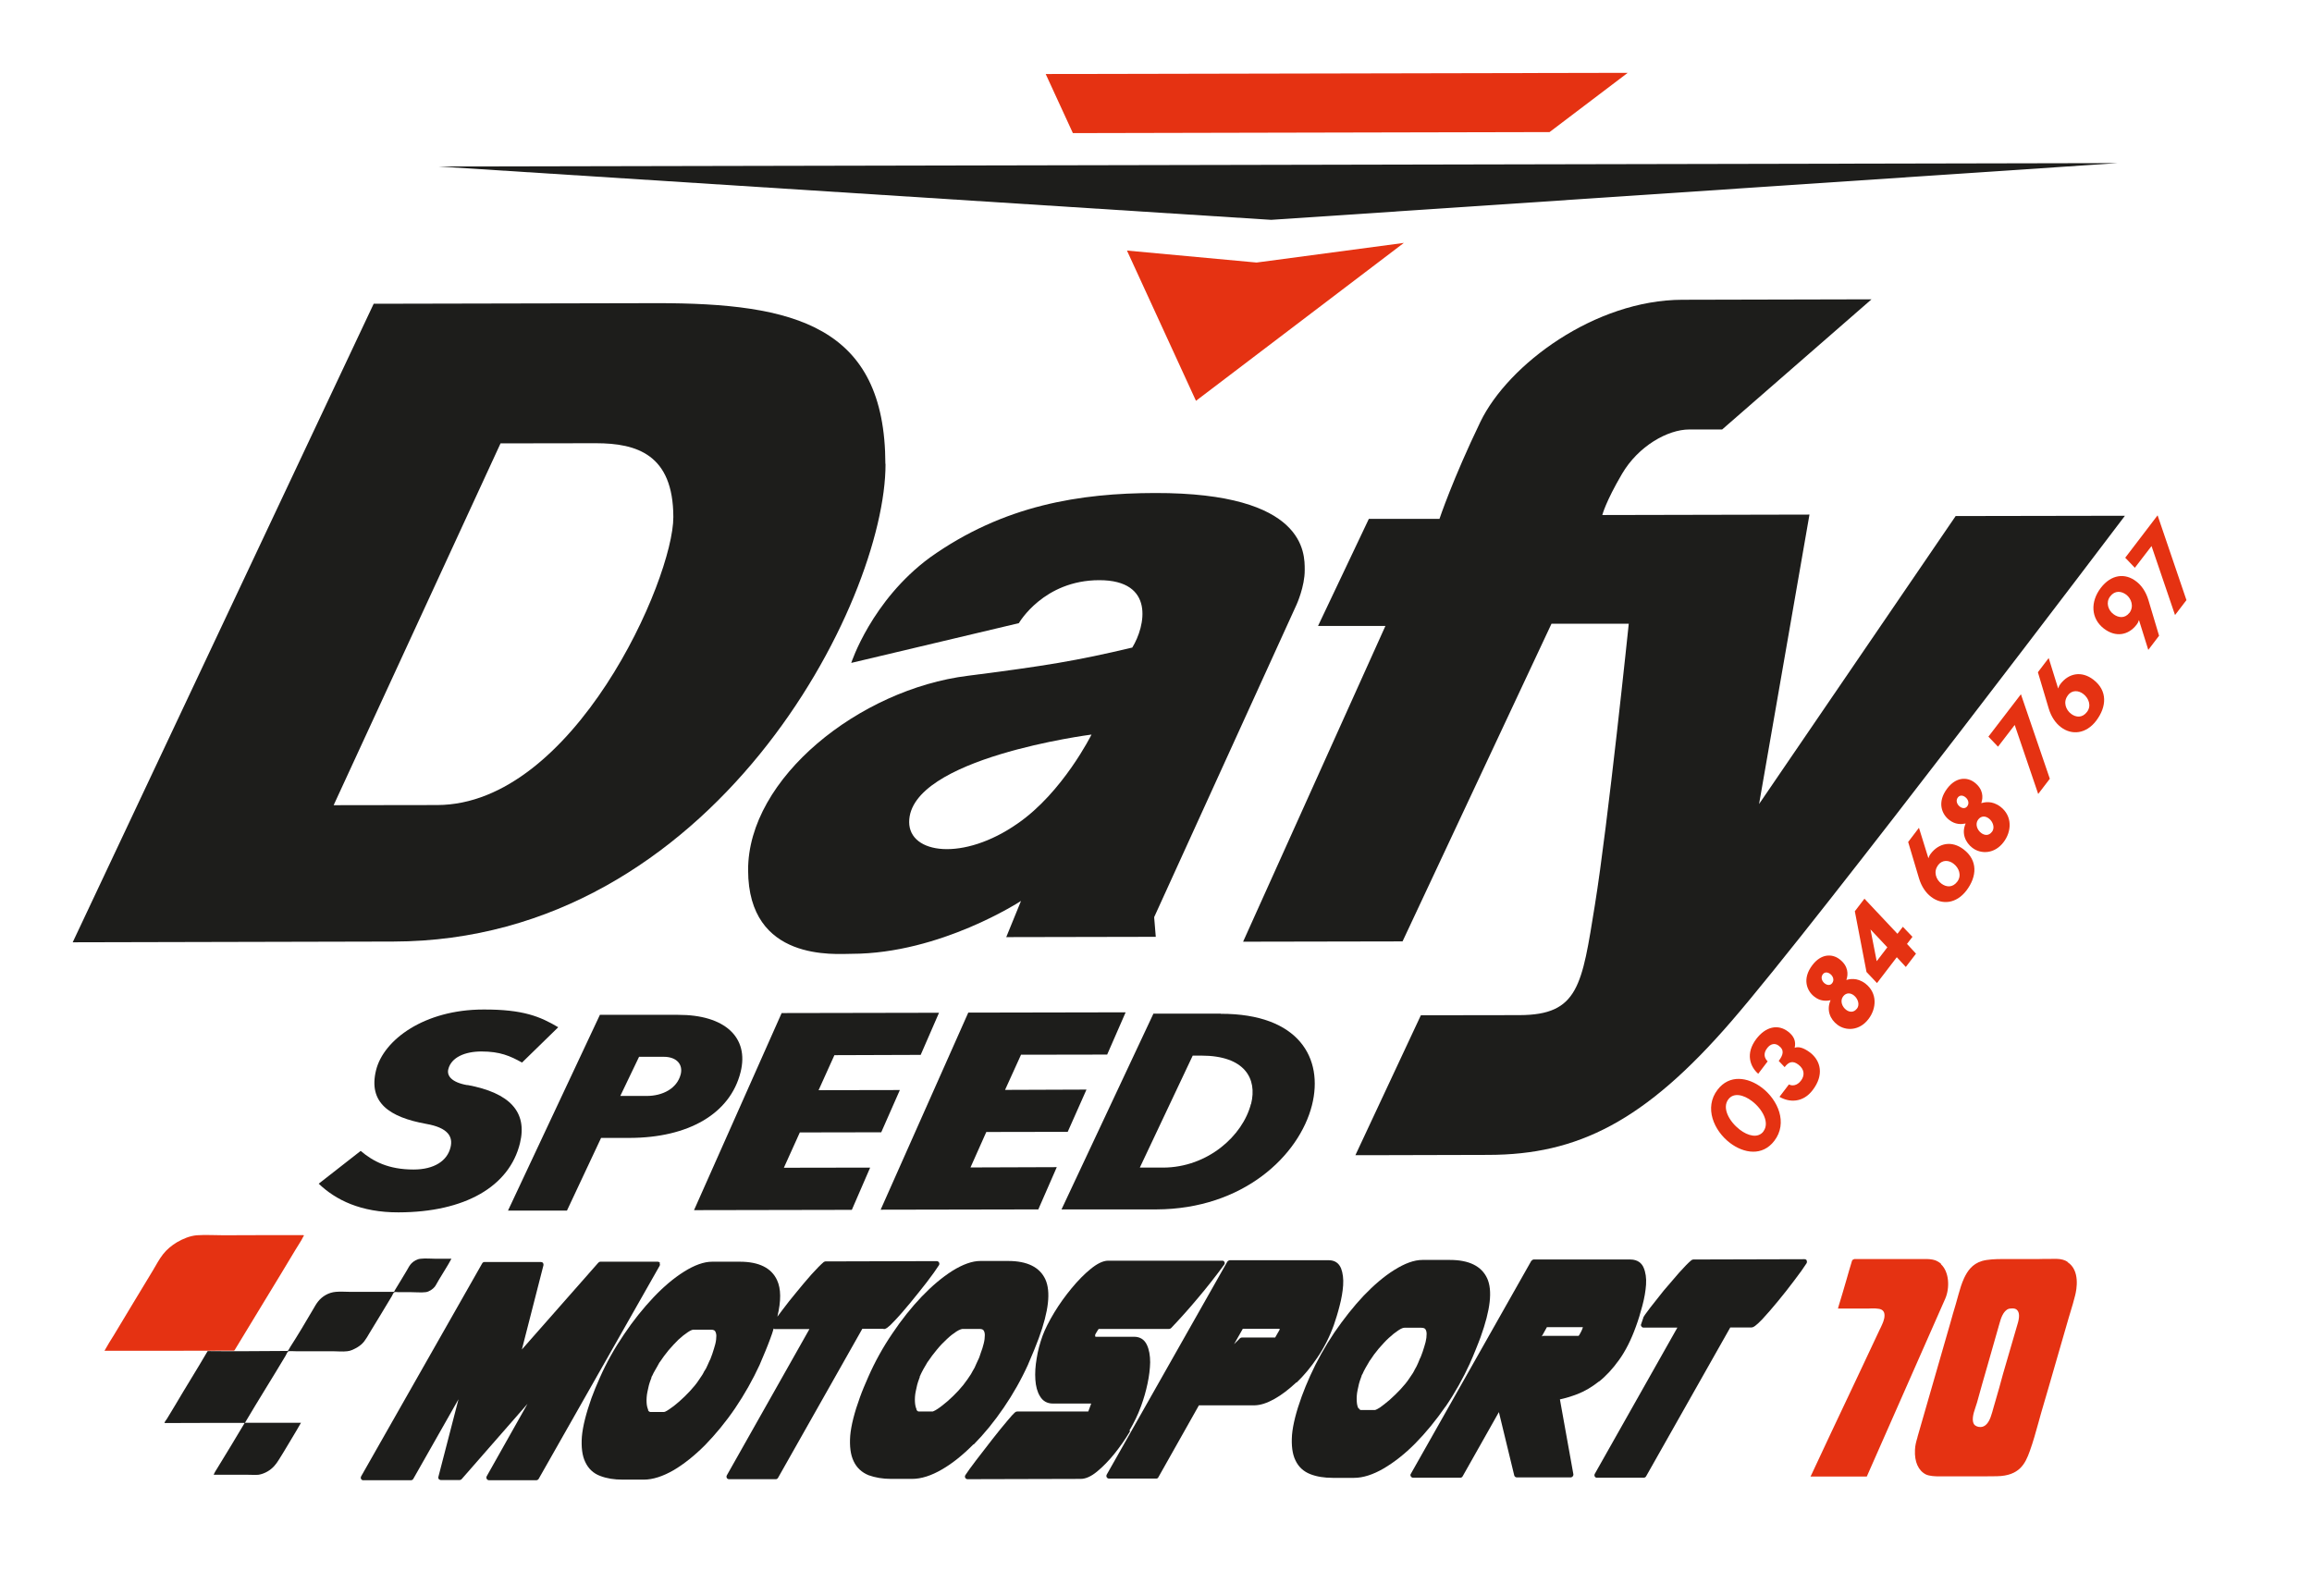
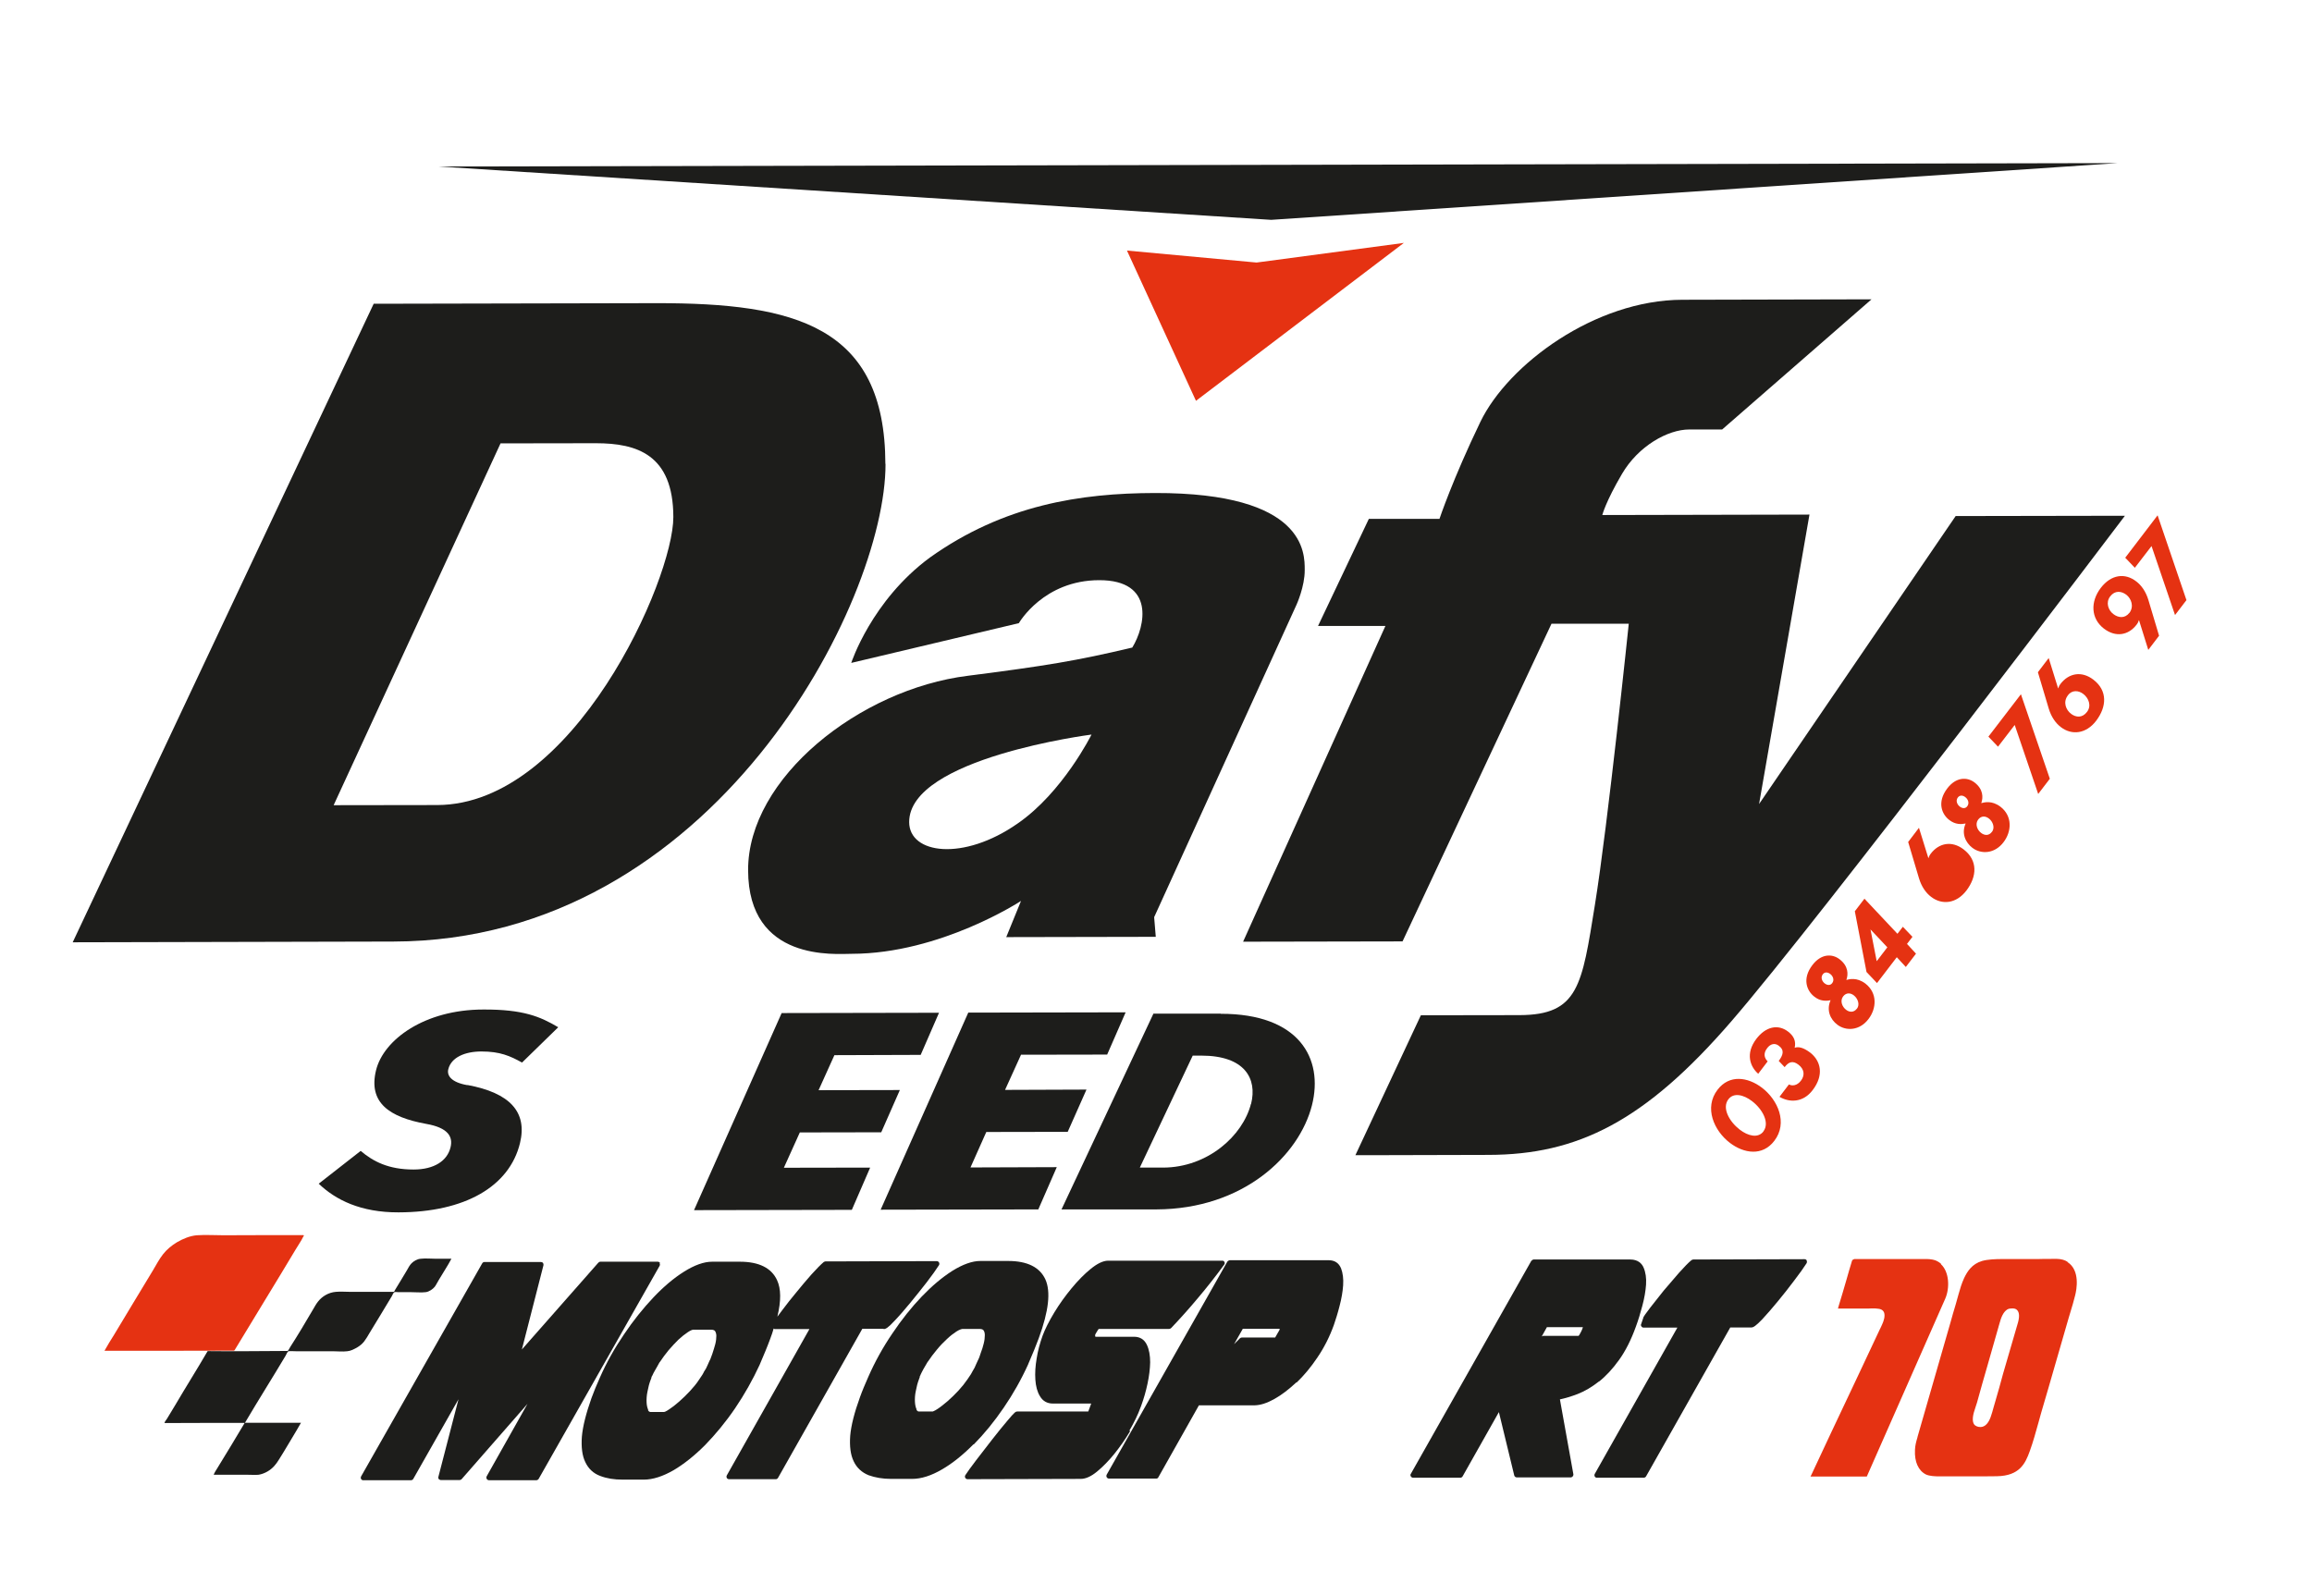
<svg xmlns="http://www.w3.org/2000/svg" id="Calque_3" viewBox="0 0 156.47 108.03">
  <defs>
    <style>.cls-1,.cls-2{fill:#e53212;}.cls-1,.cls-3{fill-rule:evenodd;}.cls-3,.cls-4{fill:#1d1d1b;}.cls-5{fill:#fff;filter:url(#drop-shadow-1);}</style>
    <filter id="drop-shadow-1" filterUnits="userSpaceOnUse">
      <feOffset dx="2.83" dy="2.83" />
      <feGaussianBlur result="blur" stdDeviation="1.42" />
      <feFlood flood-color="#1d1d1b" flood-opacity=".75" />
      <feComposite in2="blur" operator="in" />
      <feComposite in="SourceGraphic" />
    </filter>
  </defs>
  <path class="cls-5" d="M78.26,104.09s2.96-.84,3.69-2.16l1.58-2.79h.04c.11,.51,.27,.99,.48,1.45,.65,1.36,1.78,2.41,3.2,2.96,.89,.34,2.98,.52,2.98,.52l21.05-.04h.07c1.5-.03,2.86-.85,3.59-2.16l4.6-8.13c.84-.2,1.49-.62,1.98-1.03-1,2.11-2.05,4.34-2.51,5.32l-.05,.11c-.62,1.25-.55,2.73,.19,3.91,.73,1.18,2.03,1.9,3.42,1.9h3.82c.76,0,1.48-.22,2.1-.6,.02,.01,.04,.02,.06,.03,.03,.02,.06,.03,.1,.05,.98,.46,1.95,.51,2.6,.51h.04l3.98-.02c2-.04,4.66-.84,5.92-4.36,.26-.73,.46-1.45,.64-2.08l2.05-7.13c.05-.14,.09-.28,.11-.38,.13-.41,.26-.85,.37-1.32,.7-2.73-.15-5.25-2.2-6.6-.79-.52-1.69-.8-2.68-.86-.18,0-1.29,0-1.29,0-.08,0-2.62,0-2.62,0-.03,0-.06,0-.09,0-.74,0-1.6,.04-2.48,.31-.13,.04-.58,.06-.67,.03-.79-.28-1.54-.32-2.03-.32h-.11l-4.69,.02c-.31,0-.63,.04-.94,.11-.25,.06-.49,.14-.71,.24-.53-.24-1.11-.37-1.71-.37h-.59c.67-.38,1.26-.9,1.75-1.55,.47-.62,2.14-2.85,2.59-3.43,.68-.89,1.11-1.89,1.26-2.91,.98-.37,1.85-1.02,2.52-1.9,.56-.73,2.15-3.02,2.53-3.52,0,0,3.4-4.27,4.1-5.18,.46-.6,2.09-2.71,2.51-3.27,.52-.68,2-2.81,2.35-3.27l.78-1.02c.46-.61,2.5-3.1,3.14-3.93,.8-1.05,2.97-4.07,3.52-4.79,0,0,1.63-2.12,1.82-2.37l.78-1.02c.81-1.07,1.04-2.47,.61-3.74l-1.96-5.73c-.48-1.41-1.69-2.43-3.16-2.67-.61-.1-1.22-.06-1.79,.11-.34-.1-.7-.15-1.07-.15h0l-11.46,.02c-1.33,0-2.57,.66-3.31,1.75l-2.84,4.16,.23-1.29c.2-1.17-.12-2.37-.89-3.28-.76-.91-1.89-1.43-3.08-1.43h-1.8l8.64-7.53c1.27-1.1,1.71-2.88,1.12-4.45-.59-1.57-2.09-2.61-3.77-2.61h-.62l17.56-1.18c2.17-.15,3.83-1.98,3.75-4.15-.07-2.17-1.85-3.88-4.02-3.88h0l-29.75,.06c.63-1,.8-2.26,.41-3.43-.55-1.64-2.09-2.74-3.81-2.74h0l-39.38,.08c-1.37,0-2.64,.7-3.38,1.86-.74,1.15-.84,2.6-.27,3.85l.22,.48-37.67,.08c-2.17,0-3.95,1.73-4.01,3.9-.07,2.17,1.6,4,3.76,4.14l2.66,.17v1.08h-6.79c-1.55,.02-2.97,.92-3.63,2.32L1.28,62.06c-.59,1.25-.5,2.71,.24,3.87,.74,1.16,2.02,1.87,3.39,1.87h0l18.71-.04c-1.03,1.06-1.77,2.32-2.11,3.71-.35,1.42-.26,2.6,0,3.55l-2.46,1.92c-.83,.65-1.37,1.59-1.51,2.63-.81,0-4.01-.02-4.51,.02-.02,0-.05,0-.07,0-1.27,.11-2.35,.61-3.04,1.02-.82,.49-1.51,1.09-2.06,1.79-.35,.45-4.15,6.75-4.36,7.14-.66,1.25-.61,2.75,.12,3.96,.73,1.21,2.03,1.94,3.44,1.94h.11s-.01,.05-.01,.07c-.24,1.18,.07,2.41,.84,3.35,.62,.76,1.49,1.26,2.45,1.41,.07,.61,.28,1.21,.63,1.74,.74,1.13,2.01,1.82,3.36,1.82h0l63.8,.26Z" />
  <g>
    <g>
      <polygon class="cls-4" points="29.68 11.27 143.32 11.04 86.03 14.88 29.68 11.27" />
      <g>
-         <polygon class="cls-2" points="104.87 8.94 110.16 4.93 70.77 5.01 72.61 9.01 104.87 8.94" />
        <polygon class="cls-2" points="85.04 17.77 76.27 16.96 80.94 27.13 95.01 16.44 85.04 17.77" />
      </g>
      <g>
        <path class="cls-4" d="M59.92,31.4c-.02-9.35-6.14-10.89-15.49-10.88-9.35,.02-19.14,.04-19.14,.04L4.92,63.78l21.7-.05c21.69-.04,33.33-22.99,33.31-32.33Zm-26.04-1.39s3.67,0,6.45-.01c2.78,0,5.23,.77,5.24,4.99,.01,4.23-6.75,19.48-15.98,19.5-5.01,.01-7.01,.01-7.01,.01l11.3-24.5Z" />
        <path class="cls-4" d="M68.96,42.17s1.66-2.9,5.44-2.9c3.78,0,3.12,3.11,2.23,4.56-3.78,.9-5.89,1.24-11.12,1.91-7.34,.91-14.9,6.93-14.88,13.16,.01,6.23,5.91,5.66,7.02,5.66,6.01-.01,11.45-3.58,11.45-3.58l-1,2.45,10.12-.02-.11-1.33,9.64-21.16s.56-1.23,.55-2.34c0-1.11,.1-5.23-10.13-5.21-5.04,.01-10.23,.8-15.24,4.37-3.95,2.91-5.32,7.13-5.32,7.13l11.34-2.69Zm-.09,13.57c-3.67,2.57-7.34,2.07-7.34-.1,0-4.34,12.34-5.92,12.34-5.92,0,0-1.94,3.91-5,6.02Z" />
        <path class="cls-4" d="M132.36,34.92l-13.31,19.5,3.41-19.59-14.02,.03s.22-.89,1.33-2.78c1.11-1.9,3.11-3.01,4.55-3.01,1.45,0,2.23,0,2.23,0l10.11-8.81s-6.9,.01-12.8,.03c-5.9,.01-11.78,4.36-13.67,8.26-1.88,3.9-2.77,6.57-2.77,6.57h-4.78l-3.44,7.25h4.56l-9.63,21.37,10.79-.02,10.08-21.5h5.23s-1.41,13.57-2.29,19.02c-.88,5.45-1.1,7.46-5.1,7.47-2.45,0-6.68,.01-6.68,.01l-4.43,9.47s3,0,9.01-.02c6.01-.01,10.57-2.25,16.44-9.05,5.89-6.8,26.63-34.21,26.63-34.21l-11.46,.02Z" />
        <path class="cls-4" d="M31.63,73.45c-1.08-.19-1.4-.64-1.29-1.08,.2-.81,1.14-1.2,2.24-1.2,1.26,0,1.94,.3,2.75,.75l2.45-2.39c-1.22-.72-2.36-1.21-5.06-1.2-3.99,0-6.76,2.04-7.27,4.11-.54,2.2,.91,3.18,3.39,3.63,1.49,.26,1.83,.87,1.65,1.59-.22,.91-1.1,1.5-2.5,1.5-1.69,0-2.73-.54-3.58-1.26l-2.84,2.22c1.15,1.1,2.85,1.95,5.41,1.94,4.47-.01,7.49-1.74,8.21-4.68,.52-2.13-.7-3.41-3.55-3.94Z" />
-         <path class="cls-4" d="M50.12,72.57c.59-2.35-1.06-3.89-4.23-3.88h-5.29l-6.22,13.25h3.99l2.31-4.92h1.95c3.92-.01,6.78-1.61,7.49-4.45Zm-4.05,.14c-.25,.98-1.24,1.47-2.3,1.47h-1.79l1.27-2.65h1.67c.89,0,1.31,.53,1.15,1.18Z" />
        <polygon class="cls-4" points="54.13 76.65 59.64 76.64 60.9 73.78 55.4 73.79 56.47 71.42 62.31 71.4 63.55 68.55 52.9 68.57 46.97 81.91 57.65 81.89 58.89 79.03 53.05 79.04 54.13 76.65" />
        <polygon class="cls-4" points="66.75 76.62 72.26 76.61 73.53 73.75 68.02 73.77 69.1 71.39 74.93 71.38 76.18 68.52 65.53 68.54 59.6 81.88 70.27 81.86 71.52 79 65.68 79.02 66.75 76.62" />
        <path class="cls-4" d="M82.62,68.61h-4.56l-6.22,13.25h6.42c5.87-.02,9.66-3.63,10.53-7.05,.8-3.17-.87-6.2-6.17-6.19Zm2.04,6.11c-.55,2.15-2.92,4.3-5.94,4.31h-1.58l3.58-7.58h.58c2.94,0,3.8,1.55,3.37,3.27Z" />
      </g>
    </g>
    <g>
      <g>
        <path class="cls-3" d="M14.04,91.45c1.78,.02,3.65,0,5.43-.01,.08-.08,.12-.19,.18-.28,.53-.82,1.03-1.67,1.53-2.52,.11-.19,.22-.39,.35-.55,.26-.33,.69-.61,1.2-.65,.32-.03,.66,0,.99,0h2.93c.05-.03,.06-.09,.08-.12,.27-.43,.54-.9,.81-1.34,.09-.16,.18-.34,.31-.47,.15-.15,.37-.29,.62-.31,.33-.04,.68,0,1.04,0h1.04c-.25,.48-.57,.95-.85,1.43-.1,.15-.17,.33-.28,.47-.13,.16-.38,.33-.6,.36-.29,.04-.71,0-1.06,0h-.8c-.08,0-.21-.02-.26,0-.07,.02-.13,.17-.18,.27-.51,.84-1,1.67-1.52,2.51-.11,.19-.22,.38-.35,.55-.13,.17-.29,.3-.49,.42-.2,.11-.42,.23-.66,.25-.31,.04-.66,0-1,0h-2.49c-.14,0-.4-.02-.49,0-.06,.02-.13,.19-.19,.3-.91,1.53-1.85,3.01-2.75,4.54h3.79c-.37,.66-.78,1.31-1.18,1.99-.09,.15-.2,.32-.31,.5-.2,.33-.42,.6-.78,.81-.17,.1-.4,.19-.6,.22-.24,.02-.5,0-.76,0-.75,0-1.52,0-2.28,0,.06-.15,.16-.31,.25-.45,.62-1,1.24-2.04,1.85-3.06-1.76,0-3.63,0-5.43,.01,.02-.11,.11-.19,.17-.29,.18-.29,.37-.6,.55-.91,.71-1.21,1.48-2.43,2.19-3.65h.02Z" />
        <path class="cls-1" d="M15.87,91.4c1.36-2.26,2.79-4.57,4.14-6.83,.17-.29,.38-.58,.51-.86,.01-.02,.09-.08,.01-.11-1.76,0-3.6,0-5.4,.01-.6,0-1.23-.04-1.81,0-.48,.04-.96,.25-1.34,.47-.38,.23-.7,.5-.95,.82-.26,.33-.46,.72-.67,1.07-.88,1.46-1.77,2.92-2.63,4.36-.23,.37-.46,.73-.66,1.1,2.91,0,5.91,0,8.76-.01l.03-.02Z" />
      </g>
      <g>
        <g>
          <path class="cls-2" d="M139.93,85.41c-.18-.12-.41-.19-.69-.2-.13,0-.27-.01-.44,0-.14,0-.29,0-.43,0-.15,0-.29,.01-.43,.01h-1.3c-.18,0-.36,0-.55,0-.19,0-.39,0-.58,0-.46,0-.98,.02-1.37,.13-.69,.21-.99,.7-1.21,1.15-.17,.37-.29,.77-.38,1.1-.07,.23-.13,.46-.19,.68-.13,.42-.25,.85-.37,1.28-.02,.06-1.86,6.44-2.21,7.67l-.02,.09c-.08,.26-.15,.53-.16,.82-.04,.81,.23,1.4,.74,1.66,.24,.11,.6,.13,.92,.13,.11,0,.22,0,.34,0,.11,0,.21,0,.31,0,.36,0,.73,0,1.09,0,.36,0,.72,0,1.08,0h0c.4,0,.75-.01,1.07-.01,1.51-.03,1.91-.83,2.22-1.7,.23-.63,.41-1.3,.59-1.94,.06-.21,.12-.43,.18-.65,.17-.58,.33-1.12,.48-1.64l1.38-4.78c.04-.13,.08-.27,.12-.4,.11-.37,.23-.75,.32-1.13,.1-.39,.35-1.69-.51-2.25Zm-4.08,3.22c.09-.05,.21-.07,.33-.07,.14,0,.25,.03,.32,.1,.18,.17,.19,.5,.03,1l-.97,3.33c-.15,.57-.33,1.21-.55,1.96-.03,.1-.06,.21-.09,.31-.06,.22-.12,.44-.2,.66-.14,.38-.33,.59-.55,.65-.05,.01-.1,.02-.15,.02-.19,0-.35-.09-.41-.17-.08-.11-.11-.27-.09-.48,.02-.21,.09-.44,.17-.67,.04-.11,.08-.23,.11-.34,.21-.78,.47-1.67,.73-2.58l.79-2.77c.1-.37,.24-.77,.53-.95Z" />
          <path class="cls-2" d="M131.37,85.55c-.08-.08-.24-.19-.41-.25-.21-.07-.5-.09-.75-.08-.11,0-.23,0-.35,0-.12,0-.23,0-.35,0h-4.03l-.02,.02c-.08,.02-.12,.07-.13,.13-.12,.41-.25,.82-.36,1.23-.17,.6-.36,1.22-.54,1.82l-.04,.15h1.44c.15,0,.3,0,.45,0,.14,0,.29,0,.42-.01,.15,0,.28,0,.38,.02,.3,.02,.46,.17,.46,.45,0,.29-.13,.55-.26,.83-.02,.04-.04,.08-.06,.12-.06,.14-.69,1.47-1.49,3.17-1.16,2.44-2.59,5.49-3.12,6.63l-.08,.16h3.81l5.31-12.04c.31-.71,.28-1.8-.29-2.33Z" />
        </g>
        <g>
          <path class="cls-4" d="M44.67,85.49c-.03-.05-.09-.09-.15-.09h-3.89c-.05,0-.1,.03-.14,.07l-5.17,5.87,1.46-5.7c.01-.05,0-.11-.03-.16-.04-.04-.08-.06-.14-.06h-3.83c-.06,0-.12,.04-.15,.1l-8.19,14.41c-.03,.06-.03,.13,0,.18,.03,.05,.09,.09,.15,.08h3.23c.06,0,.12-.04,.15-.09l3.06-5.39-1.36,5.25c-.02,.05,0,.11,.02,.15,.04,.04,.09,.06,.14,.07h1.28s.1-.02,.13-.06l4.46-5.1-2.76,4.9c-.03,.05-.03,.12,0,.18,.03,.05,.09,.09,.15,.09h3.22c.06-.01,.12-.04,.15-.1l8.18-14.41c.03-.05,.03-.12,0-.18Z" />
-           <path class="cls-4" d="M97.83,95.21c.63-.92,1.19-1.92,1.66-2.95,0-.01,0-.02,.01-.03,.14-.31,.26-.6,.38-.9,.12-.3,.23-.57,.32-.82,.67-1.86,.82-3.16,.45-3.98-.38-.83-1.23-1.25-2.52-1.25h-1.87c-.56,0-1.2,.24-1.9,.68-.69,.43-1.38,1.02-2.07,1.74-.68,.72-1.35,1.57-1.99,2.5-.63,.94-1.18,1.92-1.63,2.92-.11,.25-.21,.5-.31,.72-.09,.23-.18,.45-.26,.67-.38,1.04-.6,1.92-.66,2.61-.05,.71,.02,1.29,.23,1.72,.21,.45,.55,.76,1.01,.94,.43,.17,.95,.25,1.52,.25h1.44c.61,0,1.29-.22,2.01-.64,.71-.42,1.43-.98,2.14-1.7,.7-.71,1.39-1.55,2.04-2.49Zm-5.9,.11c-.07-.13-.1-.3-.11-.5-.01-.21,0-.46,.06-.74,.05-.28,.12-.55,.22-.81l.05-.14s.01-.03,.01-.05l.05-.08s0-.01,.01-.02c.04-.1,.11-.24,.2-.4,.09-.15,.18-.31,.28-.48,0,0,0-.02,.02-.02,.17-.27,.37-.54,.59-.8,.23-.26,.45-.51,.68-.72,.23-.21,.44-.38,.64-.51,.22-.15,.35-.18,.42-.18h1.14c.2,0,.25,.07,.27,.09,.06,.08,.09,.19,.09,.33,0,.17-.02,.35-.07,.55-.06,.21-.12,.43-.2,.66l-.1,.27c-.02,.06-.05,.13-.09,.2-.04,.09-.08,.18-.11,.27-.03,.08-.07,.16-.11,.24l-.15,.27s0,0,0,.01c-.03,.07-.11,.21-.33,.52-.16,.25-.37,.5-.61,.76-.24,.25-.48,.49-.73,.71-.24,.21-.47,.38-.66,.52-.27,.17-.34,.17-.34,.17h-.94s-.1,0-.16-.13Z" />
          <path class="cls-4" d="M122.28,85.32c-.03-.06-.09-.09-.16-.09l-7.53,.02s-.08,.02-.11,.04c-.21,.17-.48,.45-.84,.85-.35,.4-.7,.81-1.04,1.21-.33,.42-.64,.8-.91,1.15-.36,.47-.44,.6-.47,.66,0,0,0,.01,0,.02l-.15,.44c-.03,.05-.02,.11,.02,.16,.03,.05,.08,.08,.14,.08h2.29l-5.59,9.9c-.03,.05-.03,.13,0,.18,.03,.05,.09,.09,.15,.08h3.17c.06,0,.12-.04,.15-.09l5.7-10.08h1.43c.13,0,.3-.1,.74-.56,.31-.34,.67-.74,1.05-1.21,.38-.46,.76-.94,1.11-1.41,.36-.47,.64-.86,.83-1.16,.03-.05,.04-.12,.01-.18Z" />
          <path class="cls-4" d="M59.81,89.96c.13,0,.3-.09,.73-.56,.32-.33,.67-.74,1.06-1.21,.38-.46,.76-.94,1.12-1.4,.36-.47,.64-.86,.83-1.16,.03-.05,.03-.12,0-.18-.03-.05-.09-.09-.15-.09l-7.54,.02s-.07,.01-.11,.04c-.2,.17-.48,.45-.84,.85-.35,.4-.7,.81-1.03,1.22-.34,.41-.65,.8-.91,1.15-.18,.23-.29,.38-.36,.48,.26-1.08,.25-1.89-.02-2.47-.38-.83-1.23-1.25-2.52-1.25h-1.88c-.55,0-1.19,.23-1.89,.67-.69,.43-1.39,1.02-2.08,1.75-.68,.72-1.36,1.56-1.99,2.5-.64,.94-1.19,1.92-1.63,2.92-.11,.25-.21,.5-.31,.72-.09,.23-.18,.45-.26,.67-.37,1.04-.59,1.92-.65,2.61-.05,.71,.02,1.29,.23,1.72,.21,.45,.55,.77,1.01,.94,.44,.17,.94,.25,1.52,.25h1.43c.61,0,1.29-.22,2.02-.64,.71-.42,1.42-.99,2.13-1.7,.7-.72,1.39-1.55,2.03-2.49,.63-.93,1.19-1.92,1.67-2.96,0,0,0-.02,.01-.03,.13-.3,.26-.6,.38-.9,.12-.3,.23-.57,.32-.82,.09-.24,.17-.47,.23-.69,.03,.03,.07,.05,.12,.04h2.3l-5.59,9.9c-.03,.05-.03,.12,0,.18,.03,.05,.09,.08,.15,.08h3.17c.06,0,.12-.04,.15-.1l5.7-10.08h1.43Zm-15.94,5.47c-.06-.13-.1-.3-.11-.5-.01-.21,0-.46,.06-.74,.05-.28,.12-.55,.22-.81l.05-.13s0-.03,0-.05l.05-.08s0-.01,.01-.02c.04-.1,.11-.23,.21-.4,.08-.15,.18-.3,.27-.48,0,0,.01-.02,.02-.02,.17-.26,.37-.53,.59-.8,.23-.26,.45-.51,.67-.72,.23-.21,.44-.38,.64-.51,.22-.15,.35-.18,.42-.17h1.15c.19,0,.25,.07,.27,.09,.05,.08,.09,.19,.09,.33,0,.16-.02,.35-.07,.55-.06,.21-.12,.43-.2,.66l-.1,.27c-.02,.07-.05,.14-.09,.2-.04,.09-.08,.18-.12,.27-.03,.07-.07,.15-.11,.24l-.16,.26s0,0,0,.01c-.03,.07-.11,.21-.33,.52-.16,.25-.37,.5-.61,.76-.24,.26-.48,.49-.73,.71-.25,.22-.47,.39-.67,.52-.26,.18-.34,.18-.34,.18h-.94s-.1,0-.16-.13Z" />
          <path class="cls-4" d="M108.21,93.52c.48-.38,.94-.88,1.37-1.48,.43-.6,.81-1.35,1.13-2.24,.16-.43,.31-.92,.44-1.42,.14-.52,.22-1,.25-1.43,.03-.45-.03-.84-.17-1.16-.11-.25-.36-.54-.9-.54h-6.54c-.06,.01-.12,.05-.16,.1l-8.15,14.41c-.04,.05-.03,.12,0,.17,.04,.06,.09,.09,.16,.09h3.2c.06,0,.12-.04,.15-.1l2.45-4.34,1.04,4.29c.02,.07,.09,.13,.17,.13h3.65c.05,0,.1-.03,.14-.07,.03-.04,.05-.1,.04-.15l-.91-5.06c.37-.08,.77-.2,1.19-.36,.49-.19,.98-.48,1.46-.86Zm-1.08-3.7l-.05,.15c-.04,.09-.09,.21-.17,.34-.04,.08-.07,.1-.08,.11h-2.39s-.07,.02-.1,.04l.35-.63h2.43Z" />
          <path class="cls-4" d="M87.75,93.58c.49-.47,.97-1.04,1.41-1.7,.45-.66,.82-1.39,1.11-2.19,.13-.38,.27-.82,.39-1.3,.13-.49,.21-.96,.24-1.39,.03-.45-.02-.83-.14-1.15-.15-.36-.43-.55-.83-.55h-6.72c-.06,.02-.12,.05-.15,.1l-8.16,14.41c-.03,.06-.03,.12,0,.18,.03,.05,.09,.09,.15,.09h3.2c.07,0,.13-.04,.15-.1l2.74-4.86h3.79c.38-.01,.82-.15,1.32-.43,.48-.27,.98-.65,1.48-1.12Zm-1.15-3.65s0,.04,0,.07l-.02,.04c-.06,.11-.16,.28-.28,.49h-2.26s-.1,.02-.13,.06l-.39,.39,.59-1.04h2.5Z" />
          <path class="cls-4" d="M65.9,97.77c.7-.71,1.39-1.55,2.03-2.49,.63-.92,1.19-1.91,1.66-2.95,0,0,0-.02,.01-.03,.13-.31,.26-.61,.38-.9,.12-.29,.22-.57,.32-.82,.68-1.85,.82-3.16,.45-3.98-.38-.83-1.23-1.25-2.52-1.25h-1.88c-.56,0-1.19,.23-1.9,.67-.69,.44-1.38,1.02-2.07,1.74-.69,.72-1.36,1.56-1.99,2.5-.64,.94-1.18,1.92-1.62,2.92-.11,.25-.22,.5-.31,.72-.1,.23-.18,.46-.26,.67-.38,1.04-.6,1.92-.66,2.61-.05,.71,.02,1.28,.23,1.72,.21,.45,.55,.76,1.01,.95,.44,.16,.95,.25,1.52,.25h1.43c.62,0,1.3-.22,2.02-.64,.71-.41,1.43-.99,2.13-1.7Zm-3.87-2.38c-.06-.13-.1-.3-.11-.51-.01-.21,0-.46,.06-.73,.05-.28,.12-.55,.22-.81l.05-.14s0-.03,0-.05l.05-.08s0-.01,0-.02c.05-.1,.11-.23,.2-.39,.09-.15,.18-.31,.28-.48,.01,0,.01-.02,.02-.02,.18-.27,.38-.54,.6-.8,.22-.27,.45-.51,.68-.72,.22-.21,.44-.38,.64-.51,.22-.14,.35-.17,.42-.18h1.15c.2,0,.25,.07,.27,.09,.06,.08,.09,.19,.09,.33,0,.16-.02,.35-.07,.55-.05,.21-.12,.44-.21,.67l-.09,.27c-.02,.07-.06,.13-.09,.2-.04,.09-.08,.18-.12,.26-.03,.08-.07,.16-.11,.25l-.15,.26s0,.01-.01,.02c-.03,.07-.11,.21-.33,.52-.17,.25-.37,.5-.61,.76-.24,.26-.48,.49-.73,.71-.25,.21-.47,.39-.67,.52-.25,.17-.34,.17-.34,.18h-.94s-.1,0-.16-.13Z" />
          <path class="cls-4" d="M76.43,96.84c.32-.55,.58-1.08,.76-1.58l.06-.16c.16-.44,.3-.92,.41-1.44,.11-.51,.17-1,.18-1.45,0-.46-.07-.86-.22-1.18-.17-.36-.46-.55-.87-.55h-2.62s0,0,0-.01l-.02-.1c.02-.07,.07-.15,.14-.26,.05-.09,.09-.14,.11-.16h4.77s.1-.02,.13-.06c.61-.64,1.22-1.32,1.82-2.04,.6-.71,1.2-1.47,1.77-2.25,.04-.05,.05-.13,.02-.18-.03-.06-.09-.1-.16-.09h-7.73c-.34,.01-.73,.2-1.18,.57-.43,.35-.86,.79-1.28,1.3-.42,.51-.82,1.06-1.17,1.64-.35,.58-.62,1.11-.79,1.57-.18,.5-.32,1.01-.4,1.53-.09,.52-.12,1-.09,1.44,.03,.45,.13,.83,.31,1.12,.19,.33,.49,.5,.87,.5h2.6l-.11,.3c-.03,.09-.06,.17-.09,.24h-4.82c-.09,.01-.14,.01-.65,.62-.31,.37-.66,.79-1.03,1.27-.37,.48-.74,.95-1.09,1.41-.36,.47-.6,.81-.73,1.01-.03,.06-.04,.13,0,.18,.03,.06,.09,.09,.15,.09l7.66-.02c.33,0,.7-.16,1.11-.5,.39-.32,.78-.72,1.17-1.2,.38-.47,.74-.99,1.07-1.54Z" />
        </g>
      </g>
    </g>
    <g>
      <path class="cls-2" d="M120.08,77.22c-.8,1.05-2.05,.86-3,.14-1.09-.83-1.77-2.39-.84-3.6,.8-1.05,2.05-.86,3-.14,1.09,.83,1.77,2.39,.84,3.6Zm-.74-.64c.45-.59-.07-1.52-.77-2.05-.56-.43-1.24-.6-1.6-.12-.45,.59,.07,1.51,.77,2.05,.56,.43,1.23,.6,1.6,.13Z" />
      <path class="cls-2" d="M118.87,70.31c.62-.81,1.45-1.02,2.15-.48,.41,.32,.53,.66,.44,1.09,.24-.09,.57-.03,1.04,.32,.74,.57,.95,1.53,.18,2.54-.68,.9-1.62,.83-2.25,.46l.64-.84c.22,.12,.55,.09,.81-.25,.28-.36,.24-.78-.17-1.09-.38-.29-.66-.19-.93,.17l-.4-.42c.28-.38,.42-.72,0-1.03-.26-.2-.56-.13-.78,.16-.31,.4-.16,.71,.03,.9l-.64,.84c-.54-.48-.89-1.36-.12-2.37Z" />
      <path class="cls-2" d="M124.94,66.33c.21-.05,.71-.2,1.3,.24,.84,.65,.76,1.7,.21,2.41-.6,.79-1.52,.82-2.1,.38-.48-.36-.76-.98-.46-1.66-.3,.06-.7,.08-1.1-.24-.5-.38-.85-1.2-.13-2.14,.58-.76,1.32-.79,1.84-.39,.6,.46,.59,1.02,.46,1.39Zm.73,1.95c.22-.29,.06-.7-.21-.91-.22-.17-.51-.2-.72,.07-.23,.3-.07,.71,.2,.91,.22,.17,.52,.2,.73-.08Zm-2.31-2.33c-.16,.21-.05,.48,.14,.62,.16,.12,.37,.15,.5-.03,.16-.21,.05-.48-.14-.62-.16-.12-.37-.15-.5,.03Z" />
      <path class="cls-2" d="M128.41,63.21l.37-.48,.65,.68-.37,.48,.61,.66-.69,.9-.61-.66-1.34,1.75-.71-.75-.79-4.11,.65-.85,2.23,2.37Zm-1.82-.3l.42,2.15,.72-.94-1.13-1.2Z" />
-       <path class="cls-2" d="M130.51,58.09c.05-.15,.1-.24,.16-.31,.55-.72,1.42-.9,2.22-.29,.98,.75,.91,1.84,.19,2.79-.69,.9-1.66,.98-2.38,.43-.36-.27-.66-.7-.83-1.27l-.73-2.45,.73-.96,.64,2.06Zm.65,.48c-.33,.44-.13,.97,.23,1.24,.32,.24,.75,.29,1.07-.13,.32-.42,.12-.94-.25-1.22-.31-.24-.75-.29-1.05,.1Z" />
+       <path class="cls-2" d="M130.51,58.09c.05-.15,.1-.24,.16-.31,.55-.72,1.42-.9,2.22-.29,.98,.75,.91,1.84,.19,2.79-.69,.9-1.66,.98-2.38,.43-.36-.27-.66-.7-.83-1.27l-.73-2.45,.73-.96,.64,2.06Zm.65,.48Z" />
      <path class="cls-2" d="M134.08,54.36c.22-.05,.71-.2,1.3,.24,.84,.64,.76,1.7,.21,2.41-.6,.79-1.52,.82-2.1,.38-.47-.36-.76-.98-.46-1.65-.31,.06-.7,.08-1.11-.24-.5-.38-.85-1.2-.13-2.14,.58-.76,1.32-.79,1.84-.4,.6,.46,.59,1.02,.46,1.39Zm.73,1.95c.22-.29,.06-.71-.21-.91-.22-.17-.51-.2-.72,.07-.23,.3-.07,.71,.2,.91,.22,.17,.52,.21,.73-.08Zm-2.31-2.33c-.16,.21-.05,.48,.14,.62,.16,.12,.37,.15,.5-.03,.16-.21,.05-.48-.14-.62-.16-.12-.36-.15-.5,.03Z" />
      <path class="cls-2" d="M138.72,52.72l-.78,1.02-1.59-4.67-1.13,1.47-.65-.68,2.2-2.87,1.96,5.73Z" />
      <path class="cls-2" d="M139.29,46.6c.05-.15,.1-.24,.16-.31,.55-.72,1.42-.9,2.22-.29,.98,.75,.91,1.84,.19,2.79-.69,.9-1.66,.98-2.38,.43-.36-.27-.66-.7-.83-1.27l-.73-2.45,.73-.96,.64,2.06Zm.65,.48c-.33,.44-.13,.97,.23,1.24,.32,.24,.75,.29,1.07-.13,.32-.41,.12-.94-.25-1.22-.31-.24-.76-.29-1.05,.1Z" />
      <path class="cls-2" d="M144.76,41.97c-.05,.15-.1,.24-.16,.31-.55,.72-1.41,.88-2.21,.27-.9-.69-.92-1.83-.22-2.75,.71-.93,1.65-1.03,2.4-.45,.36,.27,.66,.7,.83,1.27l.72,2.41-.73,.96-.63-2.02Zm-.65-.48c.33-.44,.13-.97-.2-1.23-.34-.26-.78-.31-1.1,.11-.32,.42-.12,.94,.21,1.19,.35,.27,.79,.31,1.09-.08Z" />
      <path class="cls-2" d="M147.98,40.61l-.78,1.02-1.59-4.67-1.13,1.47-.65-.68,2.19-2.87,1.95,5.73Z" />
    </g>
  </g>
</svg>